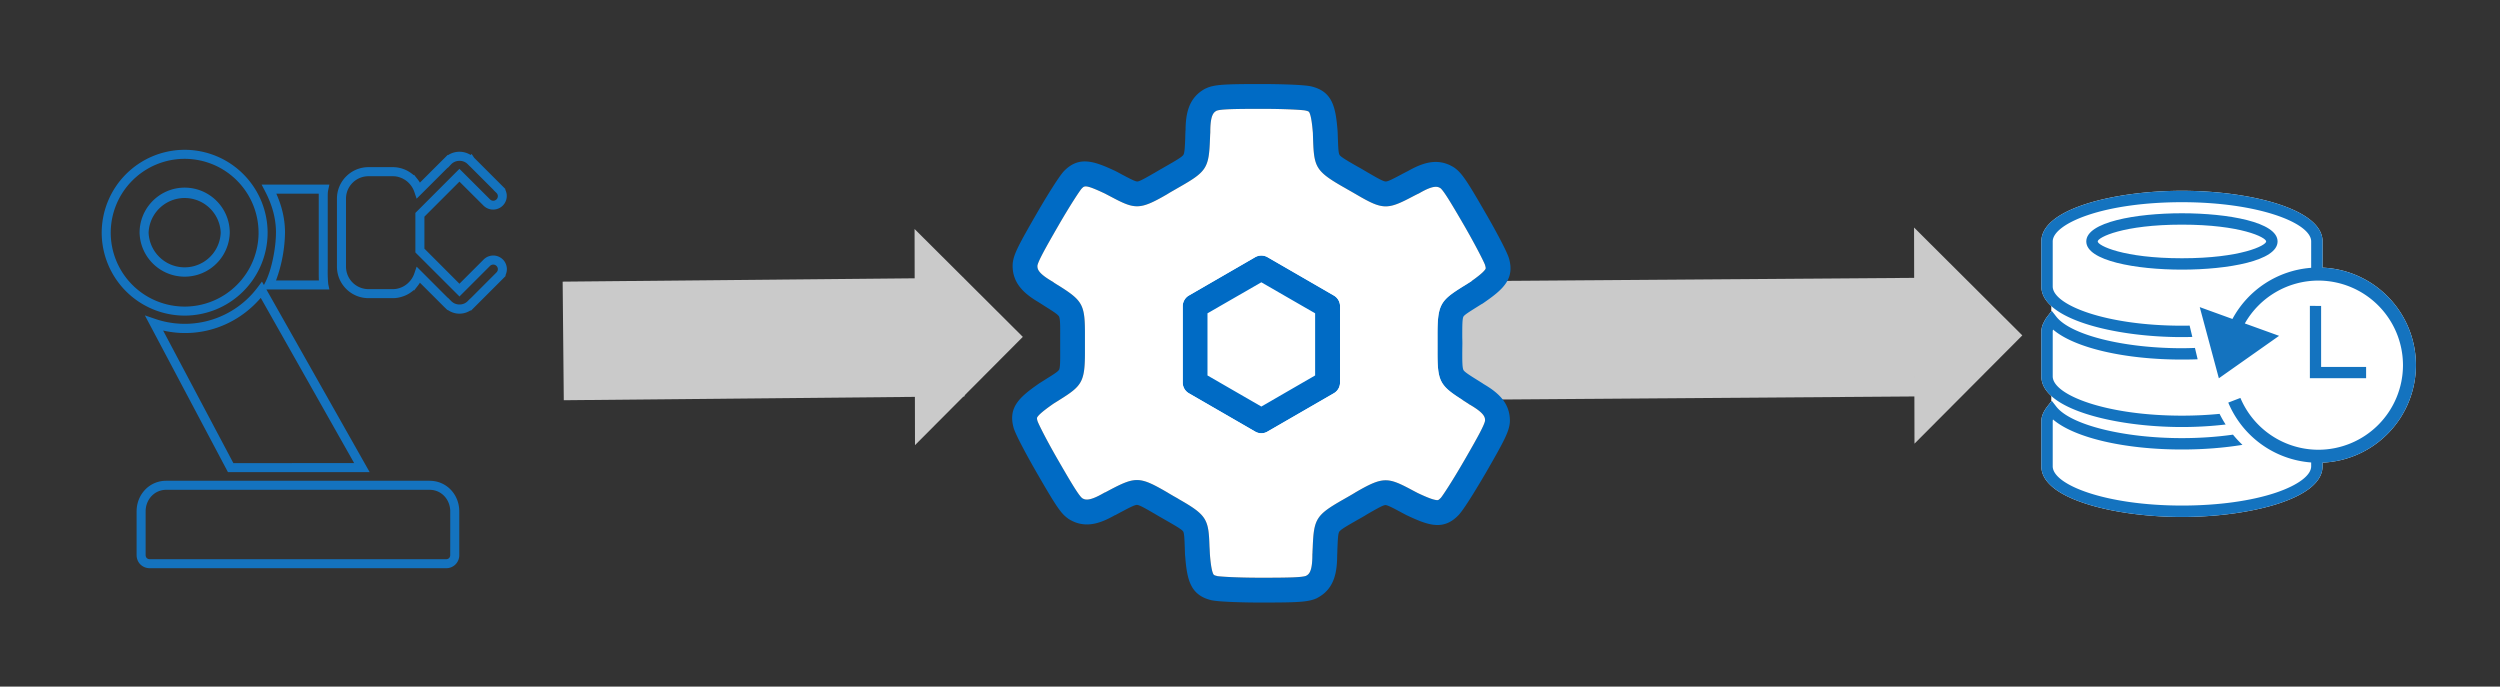
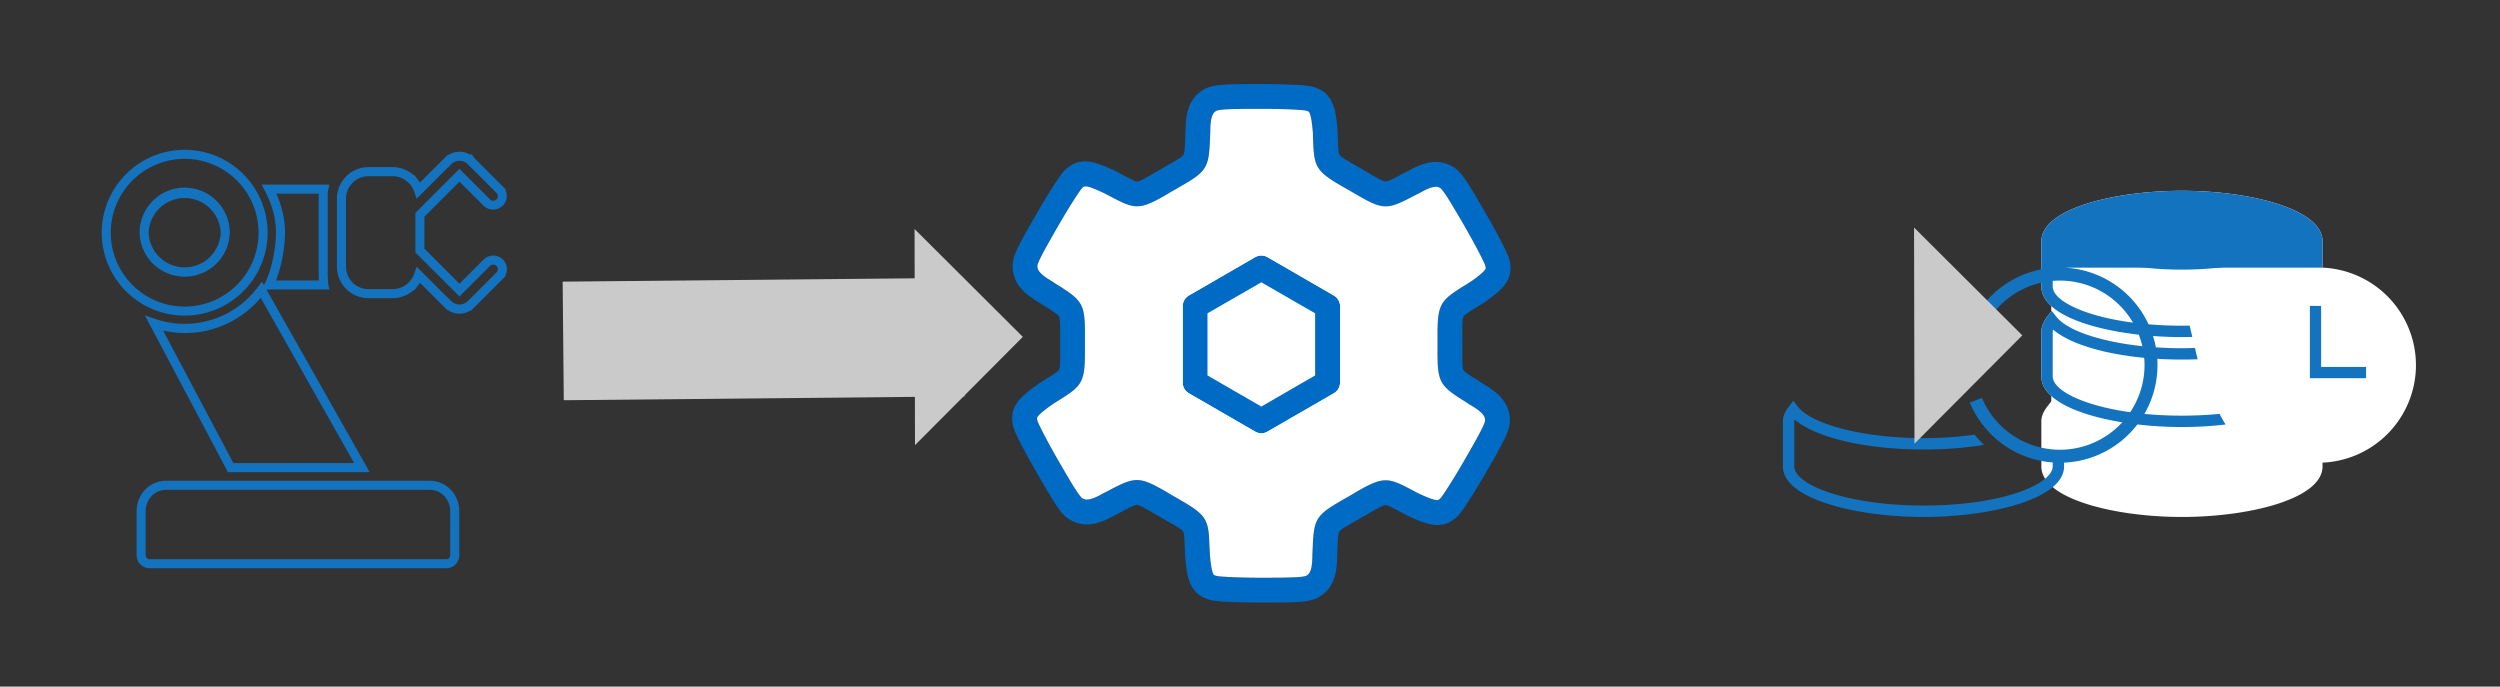
<svg xmlns="http://www.w3.org/2000/svg" width="337.258" height="92.625" viewBox="0 0 89.233 24.507">
  <rect x="0" y="0" width="89.233" height="24.507" fill="#333333" stroke="none" />
  <path d="M34.405 12.032l-14.302.137" fill="none" stroke="#cacaca" stroke-width="4.233" stroke-linejoin="round" />
  <path d="M82.9 9.554v-.936c0-.54-.558-1.004-1.609-1.342-.923-.296-2.166-.466-3.41-.466-1.246 0-2.488.17-3.413.466-1.051.338-1.606.802-1.606 1.342v1.606c0 .25.12.485.355.698v.192l-.145.189a.936.936 0 00-.11.18.724.724 0 00-.1.346v1.604c0 .252.12.486.355.7v.193l-.145.187c-.143.188-.21.355-.21.525v1.606c0 .54.555 1.003 1.606 1.34.925.297 2.167.468 3.412.468s2.488-.171 3.411-.467c1.051-.338 1.608-.801 1.608-1.341v-.131a3.487 3.487 0 003.334-3.48 3.486 3.486 0 00-3.334-3.48" fill="#fff" />
  <path d="M82.447 10.918V13.5h2.007v-.402h-1.606v-2.179zm0 0M77.88 9.218c-2.102 0-3.006-.455-3.006-.6 0-.145.904-.6 3.006-.6s3.007.455 3.007.6c0 .145-.905.6-3.007.6m3.414-.6c0-.692-1.77-1.006-3.414-1.006-1.644 0-3.414.314-3.414 1.006 0 .69 1.77 1.006 3.414 1.006 1.644 0 3.414-.315 3.414-1.006" fill="#1473bf" />
-   <path d="M82.9 9.554v-.936c0-.54-.558-1.004-1.609-1.342-.923-.296-2.166-.466-3.41-.466-1.246 0-2.488.17-3.413.466-1.051.338-1.606.802-1.606 1.342v1.606c0 .54.555 1.004 1.606 1.342.925.296 2.167.466 3.412.466.124 0 .247-.002.371-.006l-.096-.404c-.091.002-.184.003-.275.003-2.718 0-4.612-.739-4.612-1.401V8.618c0-.322.466-.674 1.246-.938.882-.3 2.078-.463 3.366-.463 2.718 0 4.613.738 4.613 1.401v.941a3.488 3.488 0 00-2.81 1.826l-1.167-.423.682 2.54 2.15-1.515-1.223-.442a3.021 3.021 0 012.625-1.53 3.023 3.023 0 013.02 3.018 3.023 3.023 0 01-3.02 3.02 3.025 3.025 0 01-2.783-1.85l-.433.167a3.491 3.491 0 002.959 2.137v.137c0 .322-.467.672-1.247.937-.882.299-2.077.464-3.366.464-2.718 0-4.612-.738-4.612-1.401v-1.606c0-.02.003-.042.01-.066.762.653 2.548 1.072 4.602 1.072.77 0 1.504-.059 2.16-.166a4.01 4.01 0 01-.338-.364c-.565.08-1.184.124-1.822.124-2.093 0-3.98-.474-4.485-1.126l-.161-.208-.162.21c-.143.187-.21.354-.21.524v1.606c0 .54.555 1.003 1.606 1.34.925.297 2.167.468 3.412.468s2.488-.171 3.411-.467c1.052-.338 1.608-.801 1.608-1.341v-.131a3.487 3.487 0 003.334-3.48 3.486 3.486 0 00-3.334-3.48" fill="#1473bf" />
+   <path d="M82.9 9.554v-.936c0-.54-.558-1.004-1.609-1.342-.923-.296-2.166-.466-3.41-.466-1.246 0-2.488.17-3.413.466-1.051.338-1.606.802-1.606 1.342v1.606c0 .54.555 1.004 1.606 1.342.925.296 2.167.466 3.412.466.124 0 .247-.002.371-.006l-.096-.404c-.091.002-.184.003-.275.003-2.718 0-4.612-.739-4.612-1.401V8.618v.941a3.488 3.488 0 00-2.81 1.826l-1.167-.423.682 2.54 2.15-1.515-1.223-.442a3.021 3.021 0 012.625-1.53 3.023 3.023 0 013.02 3.018 3.023 3.023 0 01-3.02 3.02 3.025 3.025 0 01-2.783-1.85l-.433.167a3.491 3.491 0 002.959 2.137v.137c0 .322-.467.672-1.247.937-.882.299-2.077.464-3.366.464-2.718 0-4.612-.738-4.612-1.401v-1.606c0-.02.003-.042.01-.066.762.653 2.548 1.072 4.602 1.072.77 0 1.504-.059 2.16-.166a4.01 4.01 0 01-.338-.364c-.565.08-1.184.124-1.822.124-2.093 0-3.98-.474-4.485-1.126l-.161-.208-.162.21c-.143.187-.21.354-.21.524v1.606c0 .54.555 1.003 1.606 1.34.925.297 2.167.468 3.412.468s2.488-.171 3.411-.467c1.052-.338 1.608-.801 1.608-1.341v-.131a3.487 3.487 0 003.334-3.48 3.486 3.486 0 00-3.334-3.48" fill="#1473bf" />
  <path d="M74.468 14.775c.924.296 2.168.467 3.412.467.528 0 1.057-.031 1.56-.09a3.975 3.975 0 01-.216-.38c-.429.042-.88.064-1.344.064-2.717 0-4.612-.74-4.612-1.403v-1.604c0-.02.004-.04.013-.065.763.652 2.549 1.07 4.6 1.07.188 0 .376-.003.56-.01l-.096-.405c-.153.005-.309.01-.465.01-2.093 0-3.978-.475-4.485-1.128l-.163-.208-.16.21a.871.871 0 00-.11.18.724.724 0 00-.1.346v1.604c0 .54.555 1.005 1.606 1.342" fill="#1473bf" />
-   <path d="M68.632 12.032l-18.888.138" fill="none" stroke="#cacaca" stroke-width="4.233" stroke-linejoin="round" />
  <path d="M68.334 15.836l-.015-7.715 3.864 3.85zm0 0M32.659 15.889l-.015-7.715 3.864 3.85zm0 0" fill="#cacaca" />
  <path d="M49.737 16.61H41.27V8.145h8.467zm0 0" fill="#fff" />
  <path d="M43.099 13.401l1.922 1.11 1.92-1.11v-2.218l-1.92-1.107-1.922 1.107zm1.922 2.063a.427.427 0 01-.222-.06l-2.362-1.365a.44.44 0 01-.222-.381v-2.729c0-.157.086-.306.222-.383L44.8 9.18a.445.445 0 01.443 0l2.363 1.366a.443.443 0 01.225.383v2.729a.44.44 0 01-.225.381l-2.363 1.365a.419.419 0 01-.22.06" fill="#006bc5" />
  <path d="M46.588 3.941c.003.004.004.004.007.004-.003 0-.004 0-.007-.004m-7.982 2.79c-.001.002-.001.003-.005.005 0-.002.004-.002.005-.004m14.4 2.721v0m-15.97 5.59v.001m14.397 2.719l-.003.004.003-.004m-7.987 2.799l.008.001-.008-.001m-.003 0c.116.02.724.059 1.559.059.974 0 1.473-.01 1.616-.068.104-.055.225-.147.225-.755 0-.02.003-.043.004-.065.001-.067.005-.13.008-.187.039-1.036.119-1.163 1.097-1.721l.216-.124c.079-.046.15-.086.214-.126.981-.572 1.148-.547 1.995-.096l.23.12c.24.113.533.244.684.252.035.003.051.004.131-.076l.006-.005c.075-.089.409-.596.828-1.32.489-.844.726-1.28.75-1.432.004-.119-.013-.266-.538-.572a.272.272 0 01-.06-.039 8.317 8.317 0 01-.155-.099c-.878-.55-.948-.685-.943-1.812V12c-.005-1.136.1-1.268.911-1.776.072-.042.146-.09.228-.142.01-.006.023-.016.035-.021.211-.148.446-.323.527-.442.02-.027.03-.043-.003-.152v-.006c-.04-.108-.311-.653-.729-1.378-.488-.844-.743-1.269-.865-1.367-.1-.06-.241-.12-.765.185l-.063.03a8.233 8.233 0 00-.162.083c-.917.485-1.072.48-2.042-.09l-.216-.124c-.076-.042-.146-.085-.214-.122-.987-.564-1.049-.718-1.083-1.681a40.202 40.202 0 01-.008-.255c-.022-.266-.057-.586-.124-.721-.016-.032-.021-.048-.134-.074l-.006-.002c-.113-.023-.722-.06-1.555-.06-.976 0-1.472.01-1.618.067-.102.055-.225.147-.225.752 0 .027-.001.049-.003.072-.004.065-.005.127-.008.185-.038 1.035-.118 1.163-1.098 1.72l-.215.124c-.079.045-.15.086-.212.126-.984.57-1.151.547-1.997.097l-.229-.12c-.686-.323-.726-.283-.824-.182l-.004.003c-.076.088-.412.595-.83 1.32-.489.846-.726 1.282-.75 1.433-.003.117.016.267.54.57a.55.55 0 01.057.042c.056.034.108.069.156.096.88.553.948.688.943 1.814v.496c.005 1.136-.097 1.266-.913 1.775-.066.044-.139.087-.22.138-.215.153-.475.342-.56.467-.019.029-.03.044 0 .153a.005.005 0 01.003.004c.04.112.31.656.728 1.38.488.844.744 1.27.865 1.365.1.06.24.121.765-.182a.309.309 0 01.065-.03l.161-.086c.916-.483 1.068-.476 2.044.09.063.04.135.08.212.127.078.044.15.082.215.124.987.562 1.05.716 1.08 1.677.006.077.009.161.011.252v.001c.022.27.055.594.123.73.018.032.022.049.136.074l.003.003m1.559.945c-.5 0-1.506-.02-1.777-.087-.753-.187-.858-.75-.924-1.587-.003-.009-.003-.021-.004-.027l-.009-.274c-.01-.28-.018-.503-.057-.562-.05-.076-.284-.208-.58-.379-.067-.037-.138-.081-.218-.124-.079-.047-.15-.087-.217-.128-.313-.18-.537-.312-.63-.318h-.006c-.082 0-.279.104-.546.245-.066.034-.134.071-.21.113-.01.004-.02.01-.033.012-.514.292-1.069.498-1.65.131-.007-.004-.013-.01-.018-.014-.254-.179-.42-.424-1.126-1.648-.25-.434-.736-1.31-.815-1.582-.215-.748.224-1.117.915-1.597l.015-.01c.083-.052.162-.1.232-.146.238-.148.429-.266.459-.332.041-.078.04-.348.038-.69V12c.002-.36.003-.62-.042-.704-.036-.072-.225-.19-.488-.356l-.199-.127c-.01-.004-.02-.012-.028-.018-.51-.3-.965-.678-.939-1.362 0-.01 0-.017.002-.027.031-.326.202-.65.865-1.8.25-.435.769-1.292.962-1.496.539-.557 1.084-.36 1.85 0 .005.004.009.006.016.008l.24.129c.249.13.447.237.518.231.088-.005.32-.142.616-.311l.217-.128c.08-.043.152-.087.218-.124.314-.18.539-.31.59-.388.044-.067.054-.29.066-.602.001-.072.004-.15.007-.234 0-.013.001-.025.004-.036.005-.59.103-1.173.711-1.494l.025-.01c.296-.136.664-.151 1.99-.151.5 0 1.505.018 1.773.087.758.187.86.754.928 1.59a.077.077 0 01.001.018l.01.273c.01.281.018.503.06.563.049.075.282.209.578.38l.22.123c.076.046.148.089.215.127.312.182.536.312.629.317.081.006.278-.1.552-.245.065-.035.135-.072.21-.11l.034-.017c.516-.29 1.068-.496 1.648-.128a.097.097 0 01.02.014c.266.19.464.5 1.125 1.648.253.433.736 1.312.815 1.58.215.751-.223 1.12-.915 1.598a.324.324 0 01-.068.04l-.184.115c-.24.152-.43.268-.46.332-.04.08-.04.35-.04.69 0 .08.004.16.004.254 0 .09-.003.173-.003.251-.002.361-.002.62.041.706.036.07.226.19.488.354.062.037.128.081.2.125l.027.02c.512.299.968.678.942 1.365-.003.01-.003.017-.003.026-.033.323-.203.65-.864 1.796-.032.052-.722 1.246-.968 1.497-.537.558-1.077.365-1.838.006a.05.05 0 00-.015-.006l-.241-.129c-.248-.133-.447-.237-.517-.232-.088.005-.322.141-.619.31-.067.042-.138.084-.215.13-.08.043-.153.086-.219.123-.314.18-.54.309-.591.389-.043.066-.052.29-.065.6-.003.072-.003.15-.008.235l-.001.034c-.007.59-.102 1.176-.713 1.495-.007.006-.015.009-.02.011-.301.136-.668.152-1.993.152" fill="#006bc5" />
  <path d="M47.83 13.658a.44.44 0 01-.225.381l-2.363 1.365a.427.427 0 01-.442 0l-2.363-1.365a.44.44 0 01-.222-.381v-2.729c0-.157.086-.306.222-.383L44.8 9.18a.445.445 0 01.443 0l2.363 1.366a.443.443 0 01.225.383zm4.655-3.597c.21-.148.445-.323.526-.442.02-.027.03-.043-.003-.152v-.006c-.038-.108-.311-.653-.727-1.378-.49-.844-.746-1.269-.867-1.367-.1-.06-.241-.12-.764.185l-.064.03a8.23 8.23 0 00-.162.083c-.917.485-1.072.48-2.042-.09l-.216-.124c-.076-.042-.146-.085-.214-.122-.987-.564-1.049-.718-1.083-1.681a40.202 40.202 0 01-.008-.255c-.022-.266-.057-.586-.123-.721-.016-.032-.022-.048-.135-.074l-.005-.002c-.113-.023-.723-.06-1.556-.06-.976 0-1.473.01-1.618.067-.102.055-.225.147-.225.752 0 .027-.001.049-.003.072-.004.065-.005.127-.008.185-.038 1.035-.118 1.163-1.098 1.72l-.215.124c-.079.045-.15.086-.212.126-.983.57-1.151.547-1.997.097l-.229-.12c-.686-.323-.726-.283-.824-.182l-.004.003c-.076.088-.412.595-.83 1.32-.489.846-.726 1.282-.75 1.433-.003.117.016.267.54.57.02.013.04.027.057.042.056.034.108.069.156.096.88.553.948.688.943 1.814v.496c.005 1.136-.097 1.266-.911 1.775-.068.044-.14.087-.22.138-.217.153-.477.342-.563.467-.018.029-.029.044.002.153a.005.005 0 01.002.004c.04.112.31.656.728 1.38.486.844.744 1.27.865 1.365.1.06.24.121.765-.182a.309.309 0 01.065-.03l.161-.086c.917-.483 1.068-.476 2.044.09.063.04.135.08.213.127.078.044.15.082.214.124.987.562 1.05.716 1.08 1.675.006.079.009.163.013.254v.001c.02.27.055.594.121.73.018.032.022.049.136.074l.003.003c.116.02.724.059 1.559.059.975 0 1.473-.01 1.616-.068.104-.055.225-.147.225-.755 0-.02.003-.043.004-.065.001-.067.005-.13.008-.187.039-1.036.12-1.163 1.097-1.721l.217-.124c.078-.046.15-.086.213-.127.981-.57 1.148-.546 1.996-.095.068.037.144.076.228.12.24.113.532.244.685.252.035.003.051.004.131-.076l.006-.005c.075-.088.409-.596.828-1.32.489-.844.726-1.28.75-1.434.004-.117-.014-.264-.538-.57a.243.243 0 01-.06-.039 8.317 8.317 0 01-.155-.099c-.878-.55-.948-.685-.943-1.812V12c-.005-1.136.1-1.268.911-1.776.072-.042.146-.09.228-.142.01-.006.023-.016.036-.021" fill="#fff" />
  <g stroke-width="1.107" fill="#1473bf">
    <path d="M8.33 16.53l-2.508-4.732c1.285.294 2.611-.149 3.485-1.166l3.334 5.897zm3.052-6.52h-1.53a5.15 5.15 0 00.321-1.705c0-.468-.102-.925-.311-1.393h1.515v2.679c-.001.188 0 .318.005.42M9.85 8.304c0 .513-.145 1.324-.39 1.791l-.04.079-.07-.124-.148.198a3.252 3.252 0 01-3.648 1.14l-.383-.131 2.956 5.578.009.016h5.058l-3.686-6.52h2.249l-.042-.195a4.637 4.637 0 01-.017-.545v-2.57c0-.089 0-.159.017-.238l.042-.195h-2.42l.124.237c.262.502.39.986.39 1.48" />
    <path d="M9.229 8.305a2.64 2.64 0 01-2.637 2.638 2.641 2.641 0 01-2.64-2.638 2.641 2.641 0 012.64-2.636 2.64 2.64 0 012.637 2.636m.323 0a2.963 2.963 0 00-2.96-2.958A2.964 2.964 0 003.63 8.305a2.964 2.964 0 002.962 2.96 2.963 2.963 0 002.96-2.96M16.402 5.74c.11 0 .216.042.29.118l.076.076.021.018.83.83-.002.003.102.1A.16.16 0 0117.77 7c0 .091-.074.165-.164.165a.167.167 0 01-.12-.053L16.422 6.05l-.023-.024L14.826 7.6v1.41l1.552 1.55.021.023 1.089-1.089a.168.168 0 01.118-.05c.09 0 .164.073.164.164a.166.166 0 01-.05.117l-.932.933-.003-.003-.093.095a.403.403 0 01-.29.118h-.007a.41.41 0 01-.296-.128l-.093-.095-.026-.021-.002.001-1.107-1.108-.083.245a.821.821 0 01-.094.19l-.038.052a.842.842 0 01-.28.231.814.814 0 01-.145.055l-.026.008a.76.76 0 01-.18.022h-.873a.803.803 0 01-.802-.8v-2.43c0-.441.36-.8.802-.8h.874a.78.78 0 01.175.02l.029.009a.816.816 0 01.426.286l.032.043a.829.829 0 01.1.199l.083.245 1.109-1.107.004.006.116-.123a.408.408 0 01.295-.127h.007m1.204 3.38a.481.481 0 00-.348.147l-.859.859-1.25-1.252V7.733l1.25-1.25.858.855a.487.487 0 00.775-.572l.01-.016-1.116-1.116-.093-.138-.035.035a.748.748 0 00-.807.007l-.011-.01-.992.99a1.187 1.187 0 00-.077-.113l-.133-.167-.011.015a1.29 1.29 0 00-.246-.168 1.215 1.215 0 00-.211-.08l-.03-.008a1.125 1.125 0 00-.254-.031h-.874c-.62 0-1.125.504-1.125 1.123v2.43c0 .618.504 1.123 1.125 1.123h.874a1.037 1.037 0 00.289-.042 1.104 1.104 0 00.452-.245l.012.016.132-.169a1.05 1.05 0 00.077-.112l.878.877.094.09.028.015.003-.003a.722.722 0 00.805.008l.013.014 1.137-1.137.106-.108-.014-.016a.487.487 0 00-.432-.71" />
    <path d="M7.878 8.305a1.288 1.288 0 01-2.574 0 1.288 1.288 0 012.574 0M6.592 6.697c-.888 0-1.61.722-1.61 1.608a1.61 1.61 0 003.219 0c0-.886-.723-1.608-1.61-1.608M16.07 19.81c0 .091-.058.15-.15.15H5.348c-.091 0-.15-.06-.15-.15v-1.555c0-.433.321-.772.732-.772h9.407c.411 0 .734.339.734.772zm-.733-2.65H5.93c-.591 0-1.054.481-1.054 1.095v1.554c0 .27.203.472.472.472H15.92a.462.462 0 00.473-.472v-1.554c0-.614-.463-1.094-1.056-1.094" />
  </g>
</svg>